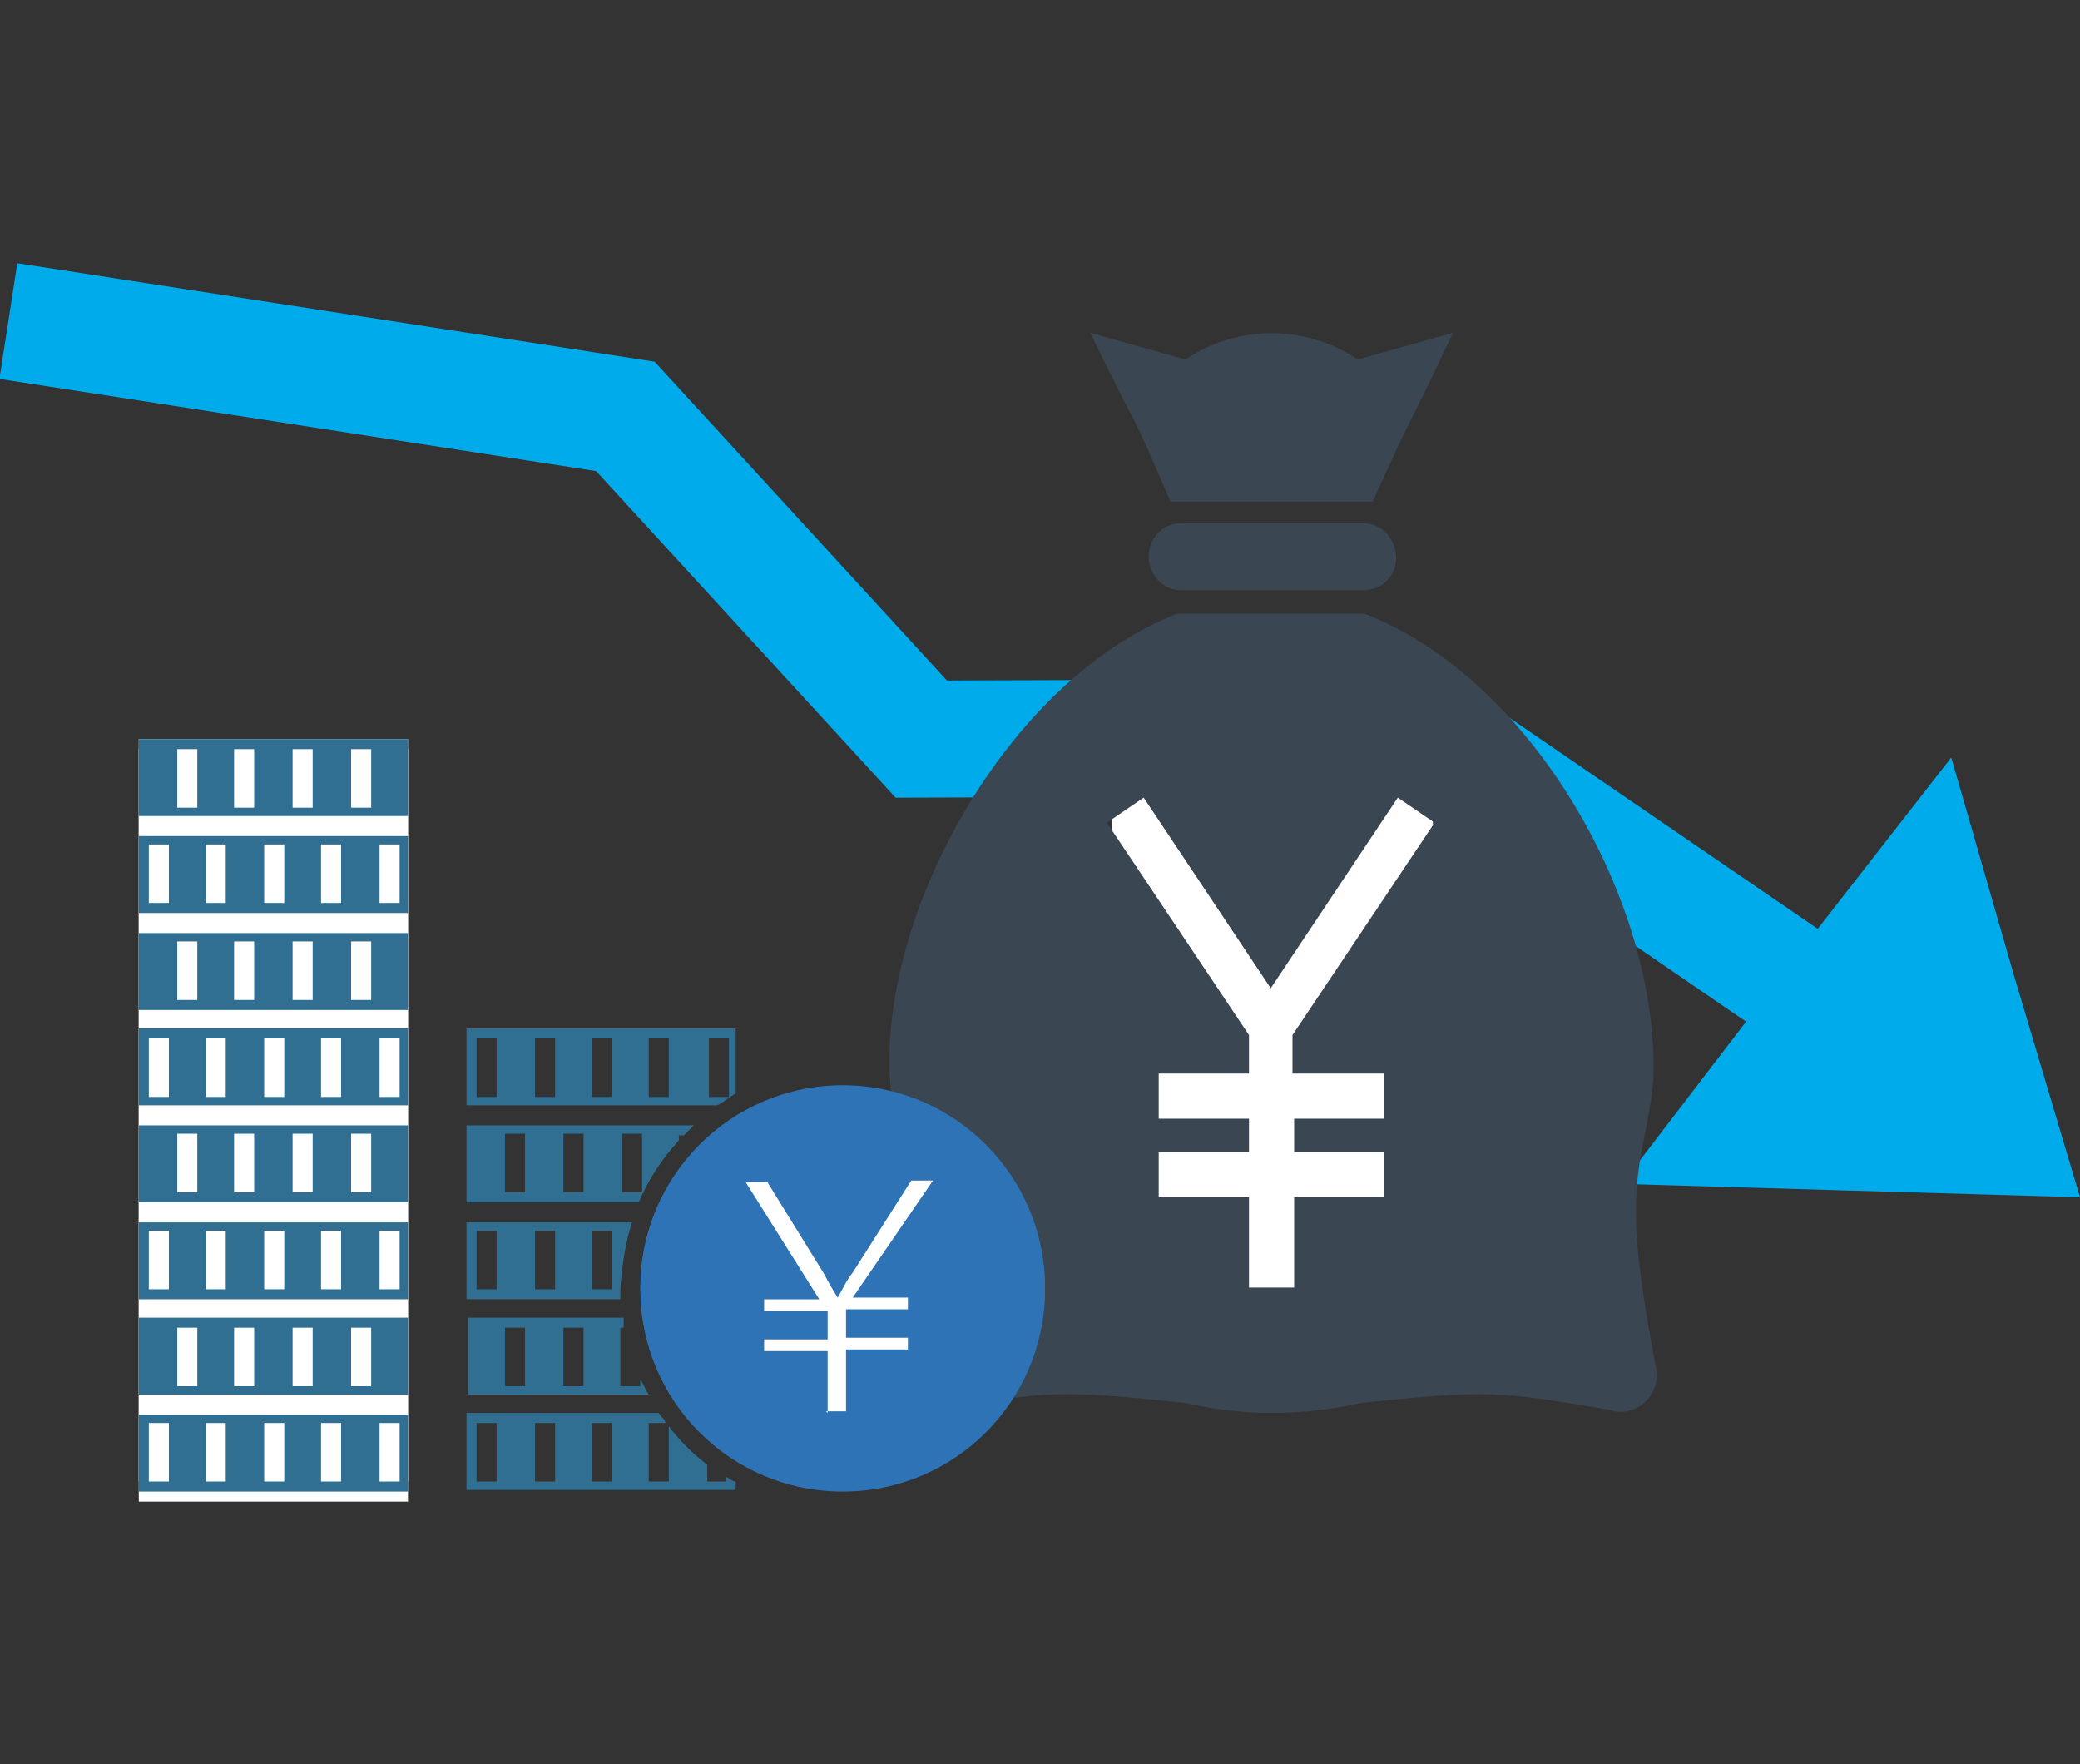
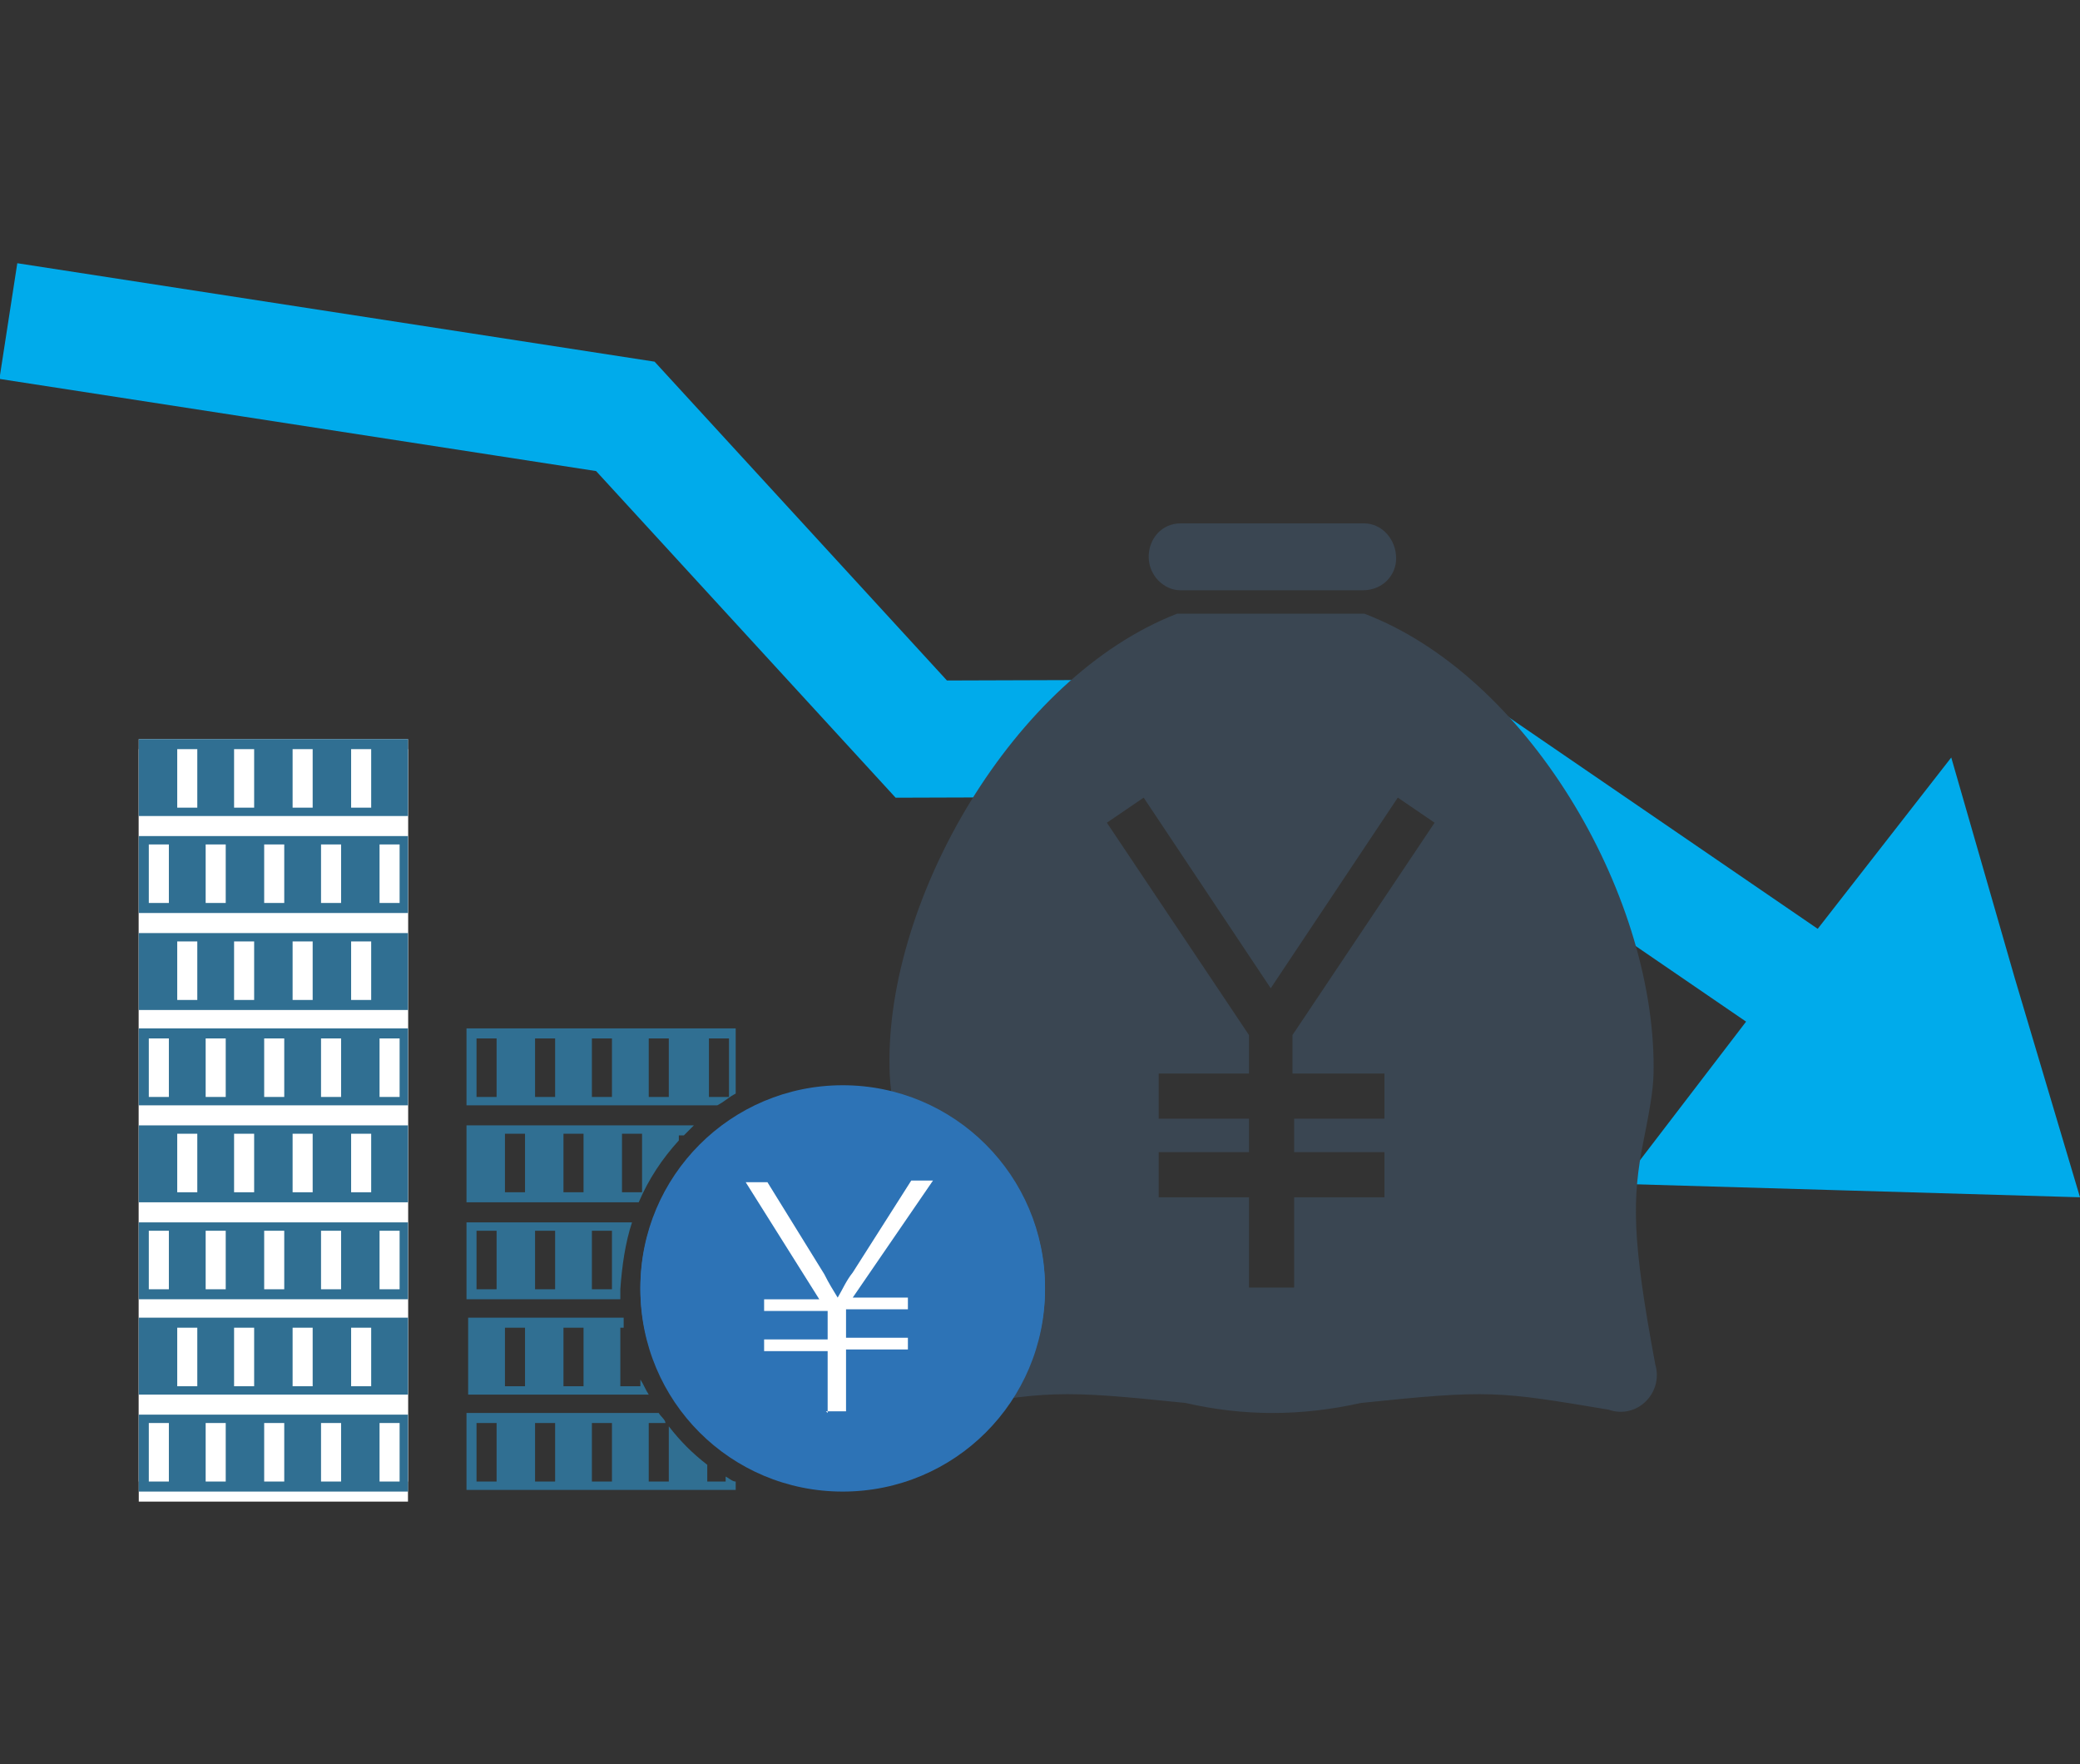
<svg xmlns="http://www.w3.org/2000/svg" version="1.1" viewBox="0 0 124.4 105.5">
  <rect x="0" y="0" width="124.4" height="105.5" fill="#333333" stroke="none" />
  <defs>
    <style>
      .cls-1 {
        fill: #00abeb;
      }

      .cls-2 {
        fill: #2d73b6;
      }

      .cls-3 {
        fill: #fff;
      }

      .cls-4 {
        fill: #3a4652;
      }

      .cls-5 {
        fill: #306f92;
      }

      .cls-6 {
        fill: none;
        stroke: #00abeb;
        stroke-miterlimit: 10;
        stroke-width: 7px;
      }
    </style>
  </defs>
  <g>
    <g id="_レイヤー_1" data-name="レイヤー_1">
      <g>
        <rect class="cls-3" x="8.3" y="44.2" width="16.1" height="44.4" />
        <g>
          <polyline class="cls-6" points=".5 19.2 37.4 24.9 55.1 44.2 85.8 44.1 109.9 60.6" />
          <polygon class="cls-1" points="124.4 71.6 110.7 71.2 97 70.8 106.8 58 116.7 45.3 120.5 58.5 124.4 71.6" />
        </g>
        <rect class="cls-3" x="8.3" y="44.8" width="16.1" height="45" />
        <g>
-           <rect class="cls-3" x="66.5" y="45.4" width="19.2" height="32.9" />
          <g>
            <g>
              <path class="cls-4" d="M70.6,31.3c-1.1,0-1.9.9-1.9,2s.9,2,1.9,2h10.9c1.2,0,2-.9,2-1.9h0c0-1.2-.9-2.1-1.9-2.1h-11Z" />
-               <path class="cls-4" d="M82.1,30c2.7-6,1.7-3.5,4.8-10.1l-5.7,1.6c-3.1-2.1-7.2-2.1-10.3,0l-5.7-1.6c3.2,6.6,2.2,4,4.8,10.1h12.1Z" />
              <polygon class="cls-4" points="76 61.5 76.1 61.5 76.1 61.5 76 61.5" />
              <path class="cls-4" d="M98.3,68.2c.5-2.5.6-3.3.6-4.4,0-10.5-7.6-23.4-17.3-27.1h-11.2c-9.8,3.8-17.4,17.1-17.2,27.1h0c0,2.5,1.1,5.5,1.1,8.7s-.7,7.4-1,9.1c-.5,1.7,1.1,3.2,2.8,2.7,6.6-1.1,7.1-1.2,14.8-.4,3.5.8,6.9.8,10.5,0,7.7-.8,8.2-.7,14.8.4,1.7.6,3.3-1,2.8-2.7-1.4-7.5-1.4-9.9-.7-13.4ZM82.8,64.2v2.7h-5.4v2h5.4v2.7h-5.4v5.4h-2.7v-5.4h-5.4v-2.7h5.4v-2h-5.4v-2.7h5.4v-2.3l-8.5-12.7,2.2-1.5,7.6,11.4,7.6-11.4,2.2,1.5-8.5,12.7v2.3h5.5Z" />
            </g>
            <g>
              <g>
                <path class="cls-5" d="M24.5,67.3H8.3v4.6h16.1v-4.6h0ZM11.8,71.3h-1.2v-3.5h1.2v3.5ZM15.2,71.3h-1.2v-3.5h1.2v3.5ZM18.7,71.3h-1.2v-3.5h1.2v3.5ZM22.2,71.3h-1.2v-3.5h1.2v3.5Z" />
                <path class="cls-5" d="M24.5,73.1H8.3v4.6h16.1v-4.6h0ZM10.1,77.1h-1.2v-3.5h1.2s0,3.5,0,3.5ZM13.5,77.1h-1.2v-3.5h1.2v3.5ZM17,77.1h-1.2v-3.5h1.2v3.5ZM20.4,77.1h-1.2v-3.5h1.2v3.5ZM23.9,77.1h-1.2v-3.5h1.2v3.5Z" />
                <path class="cls-5" d="M24.5,78.8H8.3v4.6h16.1v-4.6h0ZM11.8,82.9h-1.2v-3.5h1.2v3.5ZM15.2,82.9h-1.2v-3.5h1.2v3.5ZM18.7,82.9h-1.2v-3.5h1.2v3.5ZM22.2,82.9h-1.2v-3.5h1.2v3.5Z" />
                <path class="cls-5" d="M24.5,44.2H8.3v4.6h16.1v-4.6h0ZM11.8,48.3h-1.2v-3.5h1.2v3.5ZM15.2,48.3h-1.2v-3.5h1.2v3.5ZM18.7,48.3h-1.2v-3.5h1.2v3.5ZM22.2,48.3h-1.2v-3.5h1.2v3.5Z" />
                <path class="cls-5" d="M24.5,55.8H8.3v4.6h16.1v-4.6h0ZM11.8,59.8h-1.2v-3.5h1.2v3.5ZM15.2,59.8h-1.2v-3.5h1.2v3.5ZM18.7,59.8h-1.2v-3.5h1.2v3.5ZM22.2,59.8h-1.2v-3.5h1.2v3.5Z" />
                <path class="cls-5" d="M24.5,50H8.3v4.6h16.1v-4.6h0ZM10.1,54h-1.2v-3.5h1.2s0,3.5,0,3.5ZM13.5,54h-1.2v-3.5h1.2v3.5ZM17,54h-1.2v-3.5h1.2v3.5ZM20.4,54h-1.2v-3.5h1.2v3.5ZM23.9,54h-1.2v-3.5h1.2v3.5Z" />
                <path class="cls-5" d="M24.5,61.5H8.3v4.6h16.1v-4.6h0ZM10.1,65.6h-1.2v-3.5h1.2s0,3.5,0,3.5ZM13.5,65.6h-1.2v-3.5h1.2v3.5ZM17,65.6h-1.2v-3.5h1.2v3.5ZM20.4,65.6h-1.2v-3.5h1.2v3.5ZM23.9,65.6h-1.2v-3.5h1.2v3.5Z" />
                <path class="cls-5" d="M24.5,84.6H8.3v4.6h16.1v-4.6h0ZM10.1,88.6h-1.2v-3.5h1.2s0,3.5,0,3.5ZM13.5,88.6h-1.2v-3.5h1.2v3.5ZM17,88.6h-1.2v-3.5h1.2v3.5ZM20.4,88.6h-1.2v-3.5h1.2v3.5ZM23.9,88.6h-1.2v-3.5h1.2v3.5Z" />
              </g>
              <path class="cls-2" d="M50.4,65c-6.7,0-12.1,5.4-12.1,12.1s5.4,12.1,12.1,12.1,12.1-5.4,12.1-12.1-5.4-12.1-12.1-12.1ZM50.7,76.6c2.1,1.1,4.4,2.2,4.4,4.6s-2,3.8-4,4v1.2h-1.2v-1.2c-2-.2-4-1.7-4-4h1.1c0,1.8,1.8,2.9,3.5,2.9s3.5-1.1,3.5-2.9-1.8-2.6-3.7-3.5c-2.1-1.1-4.4-2.2-4.4-4.6s2-3.8,4-4v-1.2h1.1v1.2c2,.2,4,1.7,4,4h-1.2c0-1.8-1.8-2.9-3.5-2.9s-3.5,1.1-3.5,2.9c.2,1.6,2,2.5,3.9,3.5Z" />
              <g>
                <path class="cls-5" d="M40.6,67.9h.3l.6-.6h-13.6v4.6h10.3c.6-1.4,1.4-2.6,2.4-3.7,0,0,0-.3,0-.3ZM31.4,71.3h-1.2v-3.5h1.2v3.5ZM34.9,71.3h-1.2v-3.5h1.2v3.5ZM37.2,71.3v-3.5h1.2v3.5h-1.2Z" />
                <path class="cls-5" d="M37.8,73.1h-9.9v4.6h9.2v-.6c.1-1.4.3-2.8.7-4ZM29.7,77.1h-1.2v-3.5h1.2v3.5ZM33.1,77.1h-1.1v-3.5h1.2v3.5h-.1ZM36.6,77.1h-1.2v-3.5h1.2v3.5Z" />
                <path class="cls-5" d="M38.3,82.9h-1.2v-3.5h.2c0-.2,0-.4,0-.6h-9.3v4.6h10.8c-.2-.3-.3-.6-.5-.9v.4h0ZM31.4,82.9h-1.2v-3.5h1.2v3.5ZM34.9,82.9h-1.2v-3.5h1.2v3.5Z" />
                <path class="cls-5" d="M44.1,61.5h-16.2v4.6h15c.4-.2.7-.5,1.1-.7v-3.9h0ZM29.7,65.6h-1.2v-3.5h1.2v3.5ZM33.1,65.6h-1.1v-3.5h1.2v3.5h-.1ZM36.6,65.6h-1.2v-3.5h1.2v3.5ZM40,65.6h-1.2v-3.5h1.2v3.5ZM42.4,65.6v-3.5h1.2v3.5h-1.2Z" />
                <path class="cls-5" d="M43.5,88.6h-1.2v-1c-.9-.7-1.6-1.4-2.3-2.3v3.3h-1.2v-3.5h1c0-.2-.3-.4-.4-.6h-11.5v4.6h16.1v-.5c-.2,0-.4-.2-.6-.3v.3h0ZM29.7,88.6h-1.2v-3.5h1.2v3.5ZM33.1,88.6h-1.1v-3.5h1.2v3.5h-.1ZM36.6,88.6h-1.2v-3.5h1.2v3.5Z" />
              </g>
            </g>
            <circle class="cls-2" cx="50.4" cy="77" r="12.1" />
            <path class="cls-3" d="M49.5,84.5v-3.7h-3.8v-.7h3.8v-1.7h-3.8v-.7h3.3l-4.4-7h1.3l3.4,5.5c.3.6.5.9.8,1.4h0c.3-.5.5-1,.9-1.5l3.5-5.5h1.3l-4.8,7h3.3v.7h-3.7v1.7h3.7v.7h-3.7v3.7h-1.2Z" />
          </g>
        </g>
      </g>
    </g>
  </g>
</svg>